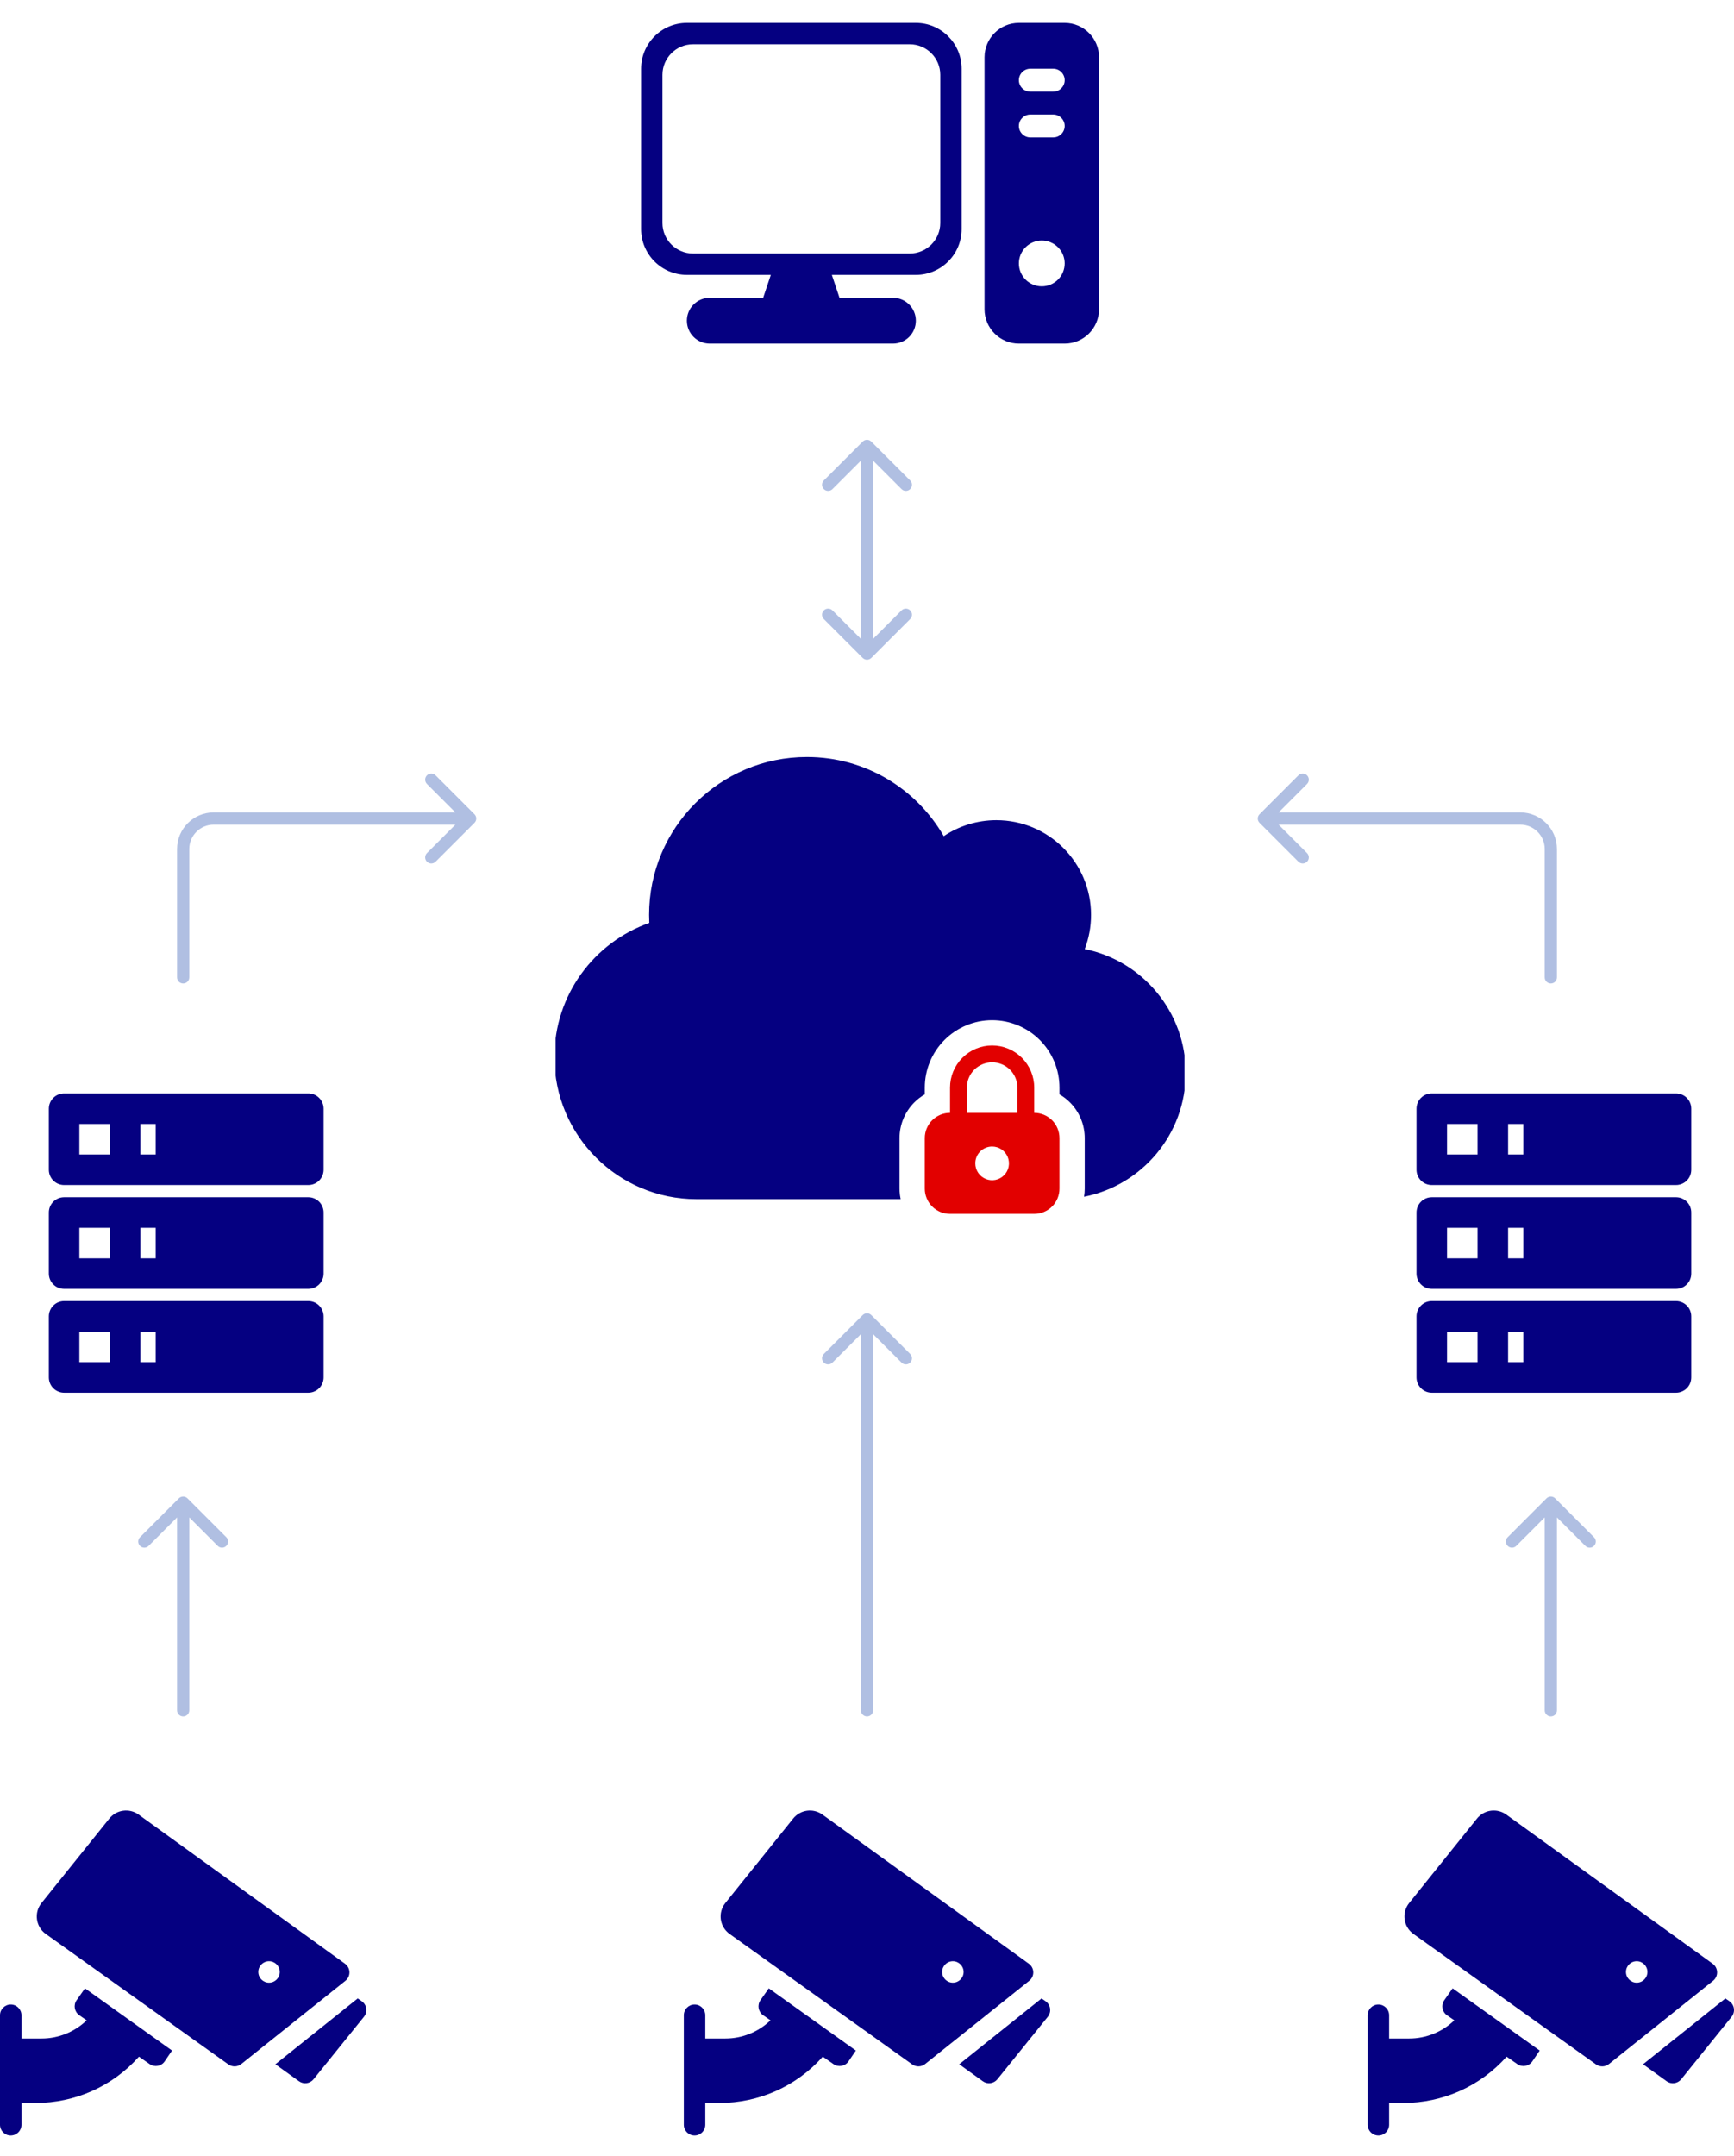
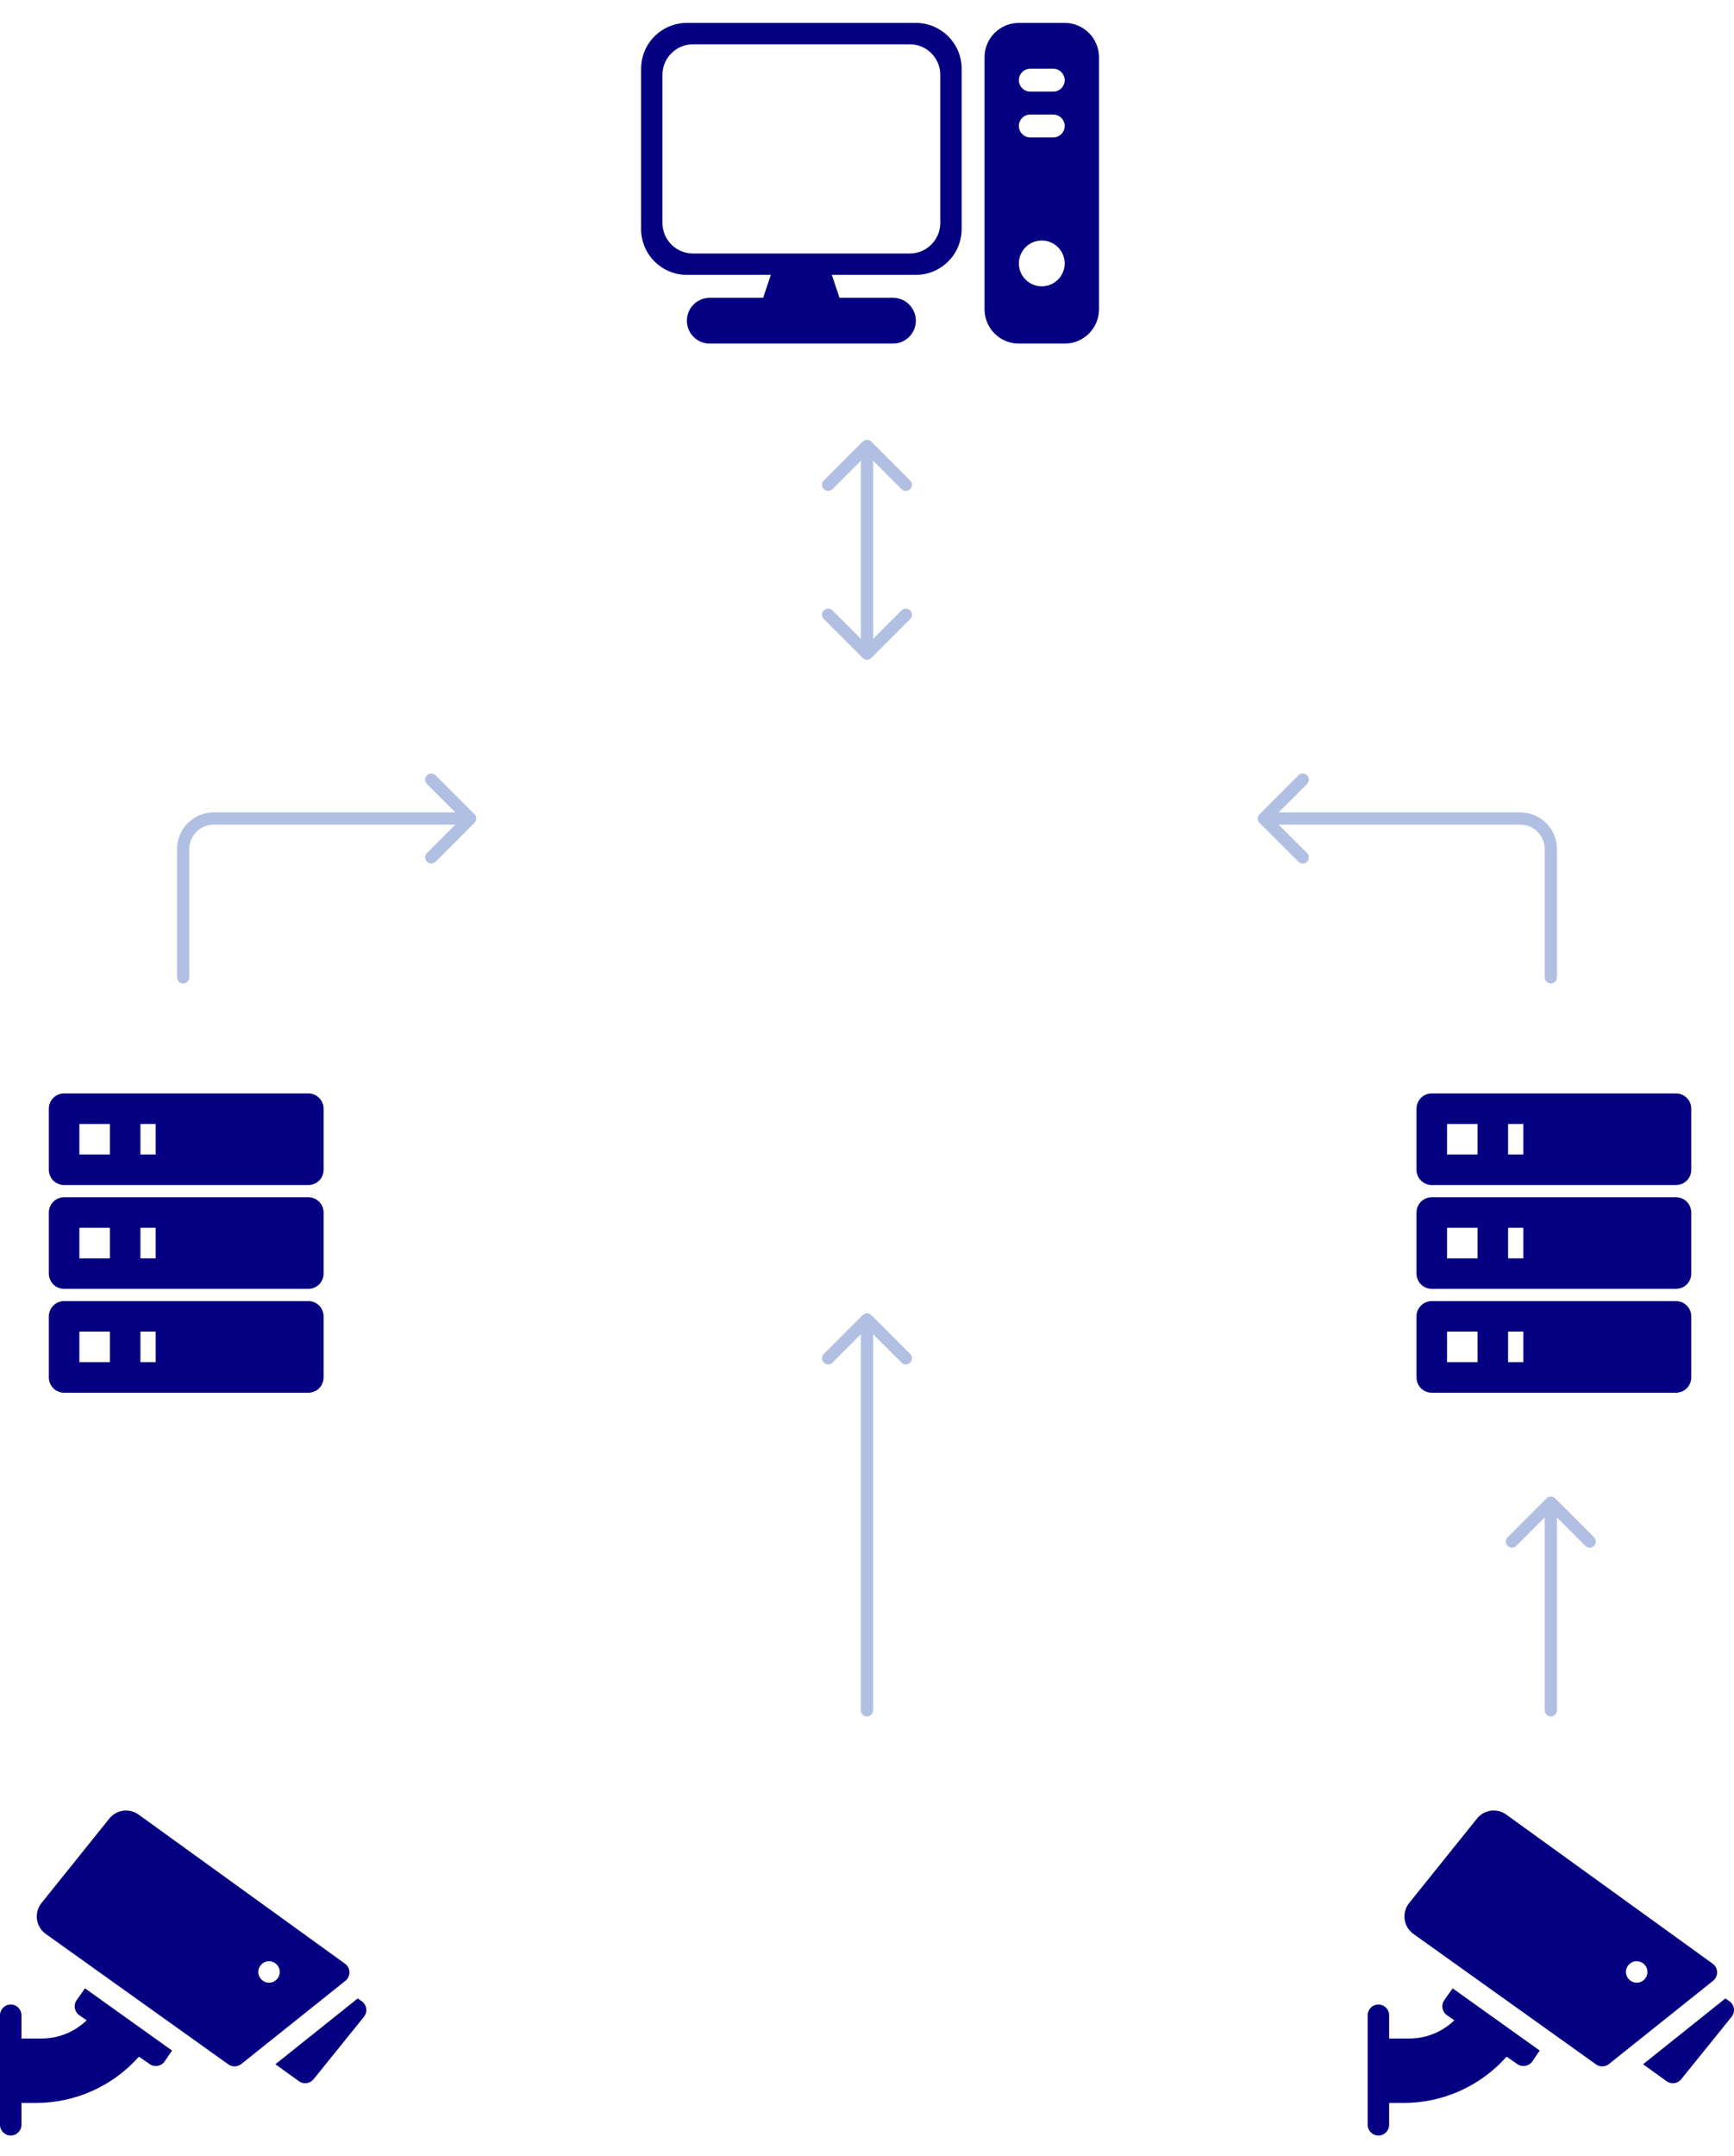
<svg xmlns="http://www.w3.org/2000/svg" width="284" height="353" viewBox="0 0 284 353" fill="none">
  <path d="M149 7.25C151.761 7.25 154 9.489 154 12.25V36.5C154 39.261 151.761 41.5 149 41.5H113.5C110.739 41.5 108.5 39.261 108.5 36.5V12.25C108.5 9.489 110.739 7.25 113.5 7.25H149ZM112.5 3.75C108.363 3.75 105 7.113 105 11.25V37.5C105 41.637 108.363 45 112.5 45H126.246L124.992 48.75H116.25C114.176 48.75 112.5 50.426 112.5 52.5C112.5 54.574 114.176 56.25 116.25 56.25H146.25C148.324 56.25 150 54.574 150 52.5C150 50.426 148.324 48.75 146.25 48.75H137.496L136.242 45H150C154.137 45 157.5 41.637 157.5 37.5V11.25C157.5 7.113 154.137 3.75 150 3.75H112.5ZM166.875 3.75C163.77 3.75 161.25 6.27 161.25 9.375V50.625C161.25 53.73 163.77 56.25 166.875 56.25H174.375C177.48 56.25 180 53.73 180 50.625V9.375C180 6.27 177.48 3.75 174.375 3.75H166.875ZM168.75 11.25H172.5C173.531 11.25 174.375 12.094 174.375 13.125C174.375 14.156 173.531 15 172.5 15H168.75C167.719 15 166.875 14.156 166.875 13.125C166.875 12.094 167.719 11.25 168.75 11.25ZM166.875 20.625C166.875 19.594 167.719 18.75 168.75 18.75H172.5C173.531 18.75 174.375 19.594 174.375 20.625C174.375 21.656 173.531 22.5 172.5 22.5H168.75C167.719 22.5 166.875 21.656 166.875 20.625ZM170.625 39.375C171.62 39.375 172.573 39.77 173.277 40.473C173.98 41.177 174.375 42.13 174.375 43.125C174.375 44.12 173.98 45.073 173.277 45.777C172.573 46.48 171.62 46.875 170.625 46.875C169.63 46.875 168.677 46.48 167.973 45.777C167.27 45.073 166.875 44.12 166.875 43.125C166.875 42.13 167.27 41.177 167.973 40.473C168.677 39.77 169.63 39.375 170.625 39.375Z" fill="#050081" />
  <path d="M234.5 179H274.5C275.163 179 275.799 179.263 276.268 179.732C276.737 180.201 277 180.837 277 181.5V191.5C277 192.163 276.737 192.799 276.268 193.268C275.799 193.737 275.163 194 274.5 194H234.5C233.837 194 233.201 193.737 232.732 193.268C232.263 192.799 232 192.163 232 191.5V181.5C232 180.837 232.263 180.201 232.732 179.732C233.201 179.263 233.837 179 234.5 179ZM234.5 196H274.5C275.163 196 275.799 196.263 276.268 196.732C276.737 197.201 277 197.837 277 198.5V208.5C277 209.163 276.737 209.799 276.268 210.268C275.799 210.737 275.163 211 274.5 211H234.5C233.837 211 233.201 210.737 232.732 210.268C232.263 209.799 232 209.163 232 208.5V198.5C232 197.837 232.263 197.201 232.732 196.732C233.201 196.263 233.837 196 234.5 196ZM234.5 213H274.5C275.163 213 275.799 213.263 276.268 213.732C276.737 214.201 277 214.837 277 215.5V225.5C277 226.163 276.737 226.799 276.268 227.268C275.799 227.737 275.163 228 274.5 228H234.5C233.837 228 233.201 227.737 232.732 227.268C232.263 226.799 232 226.163 232 225.5V215.5C232 214.837 232.263 214.201 232.732 213.732C233.201 213.263 233.837 213 234.5 213ZM247 189H249.5V184H247V189ZM247 206H249.5V201H247V206ZM247 223H249.5V218H247V223ZM237 184V189H242V184H237ZM237 201V206H242V201H237ZM237 218V223H242V218H237Z" fill="#050081" />
  <g clip-path="url(#clip0_2010_1584)">
-     <path d="M132.16 123.928C141.742 123.928 150.096 129.13 154.571 136.886C157.027 135.238 160.001 134.269 163.184 134.269C171.747 134.269 178.694 141.217 178.694 149.78C178.694 151.751 178.323 153.641 177.66 155.37C187.096 157.277 194.206 165.63 194.206 175.632C194.206 185.678 187.045 194.048 177.549 195.921C177.62 195.484 177.659 195.04 177.659 194.592V186.318L177.648 185.908C177.547 183.864 176.69 181.924 175.236 180.47C174.721 179.954 174.144 179.515 173.523 179.157V178.046C173.523 175.121 172.361 172.315 170.293 170.246C168.224 168.178 165.418 167.016 162.493 167.016C159.568 167.016 156.761 168.178 154.692 170.246C152.624 172.315 151.463 175.121 151.463 178.046V179.157C150.842 179.516 150.265 179.954 149.75 180.47C148.199 182.021 147.326 184.124 147.326 186.318V194.592L147.337 195.002C147.359 195.446 147.419 195.884 147.511 196.314H114.063C101.218 196.314 90.797 185.892 90.797 173.047C90.797 162.9 97.293 154.272 106.341 151.089C106.325 150.653 106.309 150.216 106.309 149.78C106.309 135.497 117.877 123.928 132.16 123.928Z" fill="#050081" />
    <path d="M162.493 171.151C164.322 171.151 166.075 171.878 167.368 173.171C168.661 174.463 169.387 176.217 169.387 178.045V182.182C170.484 182.182 171.536 182.617 172.312 183.393C173.088 184.169 173.523 185.221 173.523 186.318V194.591C173.523 195.688 173.088 196.74 172.312 197.516C171.536 198.291 170.484 198.727 169.387 198.727H155.599C154.502 198.727 153.45 198.291 152.674 197.516C151.899 196.74 151.463 195.688 151.463 194.591V186.318C151.463 185.221 151.899 184.169 152.674 183.393C153.45 182.617 154.502 182.182 155.599 182.182V178.045C155.599 176.217 156.326 174.463 157.618 173.171C158.911 171.878 160.665 171.151 162.493 171.151ZM162.493 187.697C161.797 187.697 161.127 187.959 160.617 188.432C160.107 188.905 159.795 189.554 159.743 190.248L159.736 190.454C159.736 191 159.897 191.533 160.2 191.986C160.503 192.44 160.934 192.793 161.438 193.002C161.942 193.211 162.496 193.265 163.031 193.159C163.566 193.053 164.057 192.79 164.443 192.404C164.829 192.019 165.091 191.527 165.198 190.992C165.304 190.457 165.25 189.903 165.041 189.399C164.832 188.895 164.479 188.465 164.025 188.162C163.572 187.859 163.039 187.697 162.493 187.697ZM162.493 173.909C161.396 173.909 160.344 174.345 159.568 175.12C158.793 175.896 158.357 176.948 158.357 178.045V182.182H166.63V178.045C166.63 176.948 166.194 175.896 165.418 175.12C164.642 174.345 163.59 173.909 162.493 173.909Z" fill="#E20000" />
  </g>
  <path d="M10.5 179H50.5C51.163 179 51.799 179.263 52.268 179.732C52.737 180.201 53 180.837 53 181.5V191.5C53 192.163 52.737 192.799 52.268 193.268C51.799 193.737 51.163 194 50.5 194H10.5C9.837 194 9.201 193.737 8.732 193.268C8.263 192.799 8 192.163 8 191.5V181.5C8 180.837 8.263 180.201 8.732 179.732C9.201 179.263 9.837 179 10.5 179ZM10.5 196H50.5C51.163 196 51.799 196.263 52.268 196.732C52.737 197.201 53 197.837 53 198.5V208.5C53 209.163 52.737 209.799 52.268 210.268C51.799 210.737 51.163 211 50.5 211H10.5C9.837 211 9.201 210.737 8.732 210.268C8.263 209.799 8 209.163 8 208.5V198.5C8 197.837 8.263 197.201 8.732 196.732C9.201 196.263 9.837 196 10.5 196ZM10.5 213H50.5C51.163 213 51.799 213.263 52.268 213.732C52.737 214.201 53 214.837 53 215.5V225.5C53 226.163 52.737 226.799 52.268 227.268C51.799 227.737 51.163 228 50.5 228H10.5C9.837 228 9.201 227.737 8.732 227.268C8.263 226.799 8 226.163 8 225.5V215.5C8 214.837 8.263 214.201 8.732 213.732C9.201 213.263 9.837 213 10.5 213ZM23 189H25.5V184H23V189ZM23 206H25.5V201H23V206ZM23 223H25.5V218H23V223ZM13 184V189H18V184H13ZM13 201V206H18V201H13ZM13 218V223H18V218H13Z" fill="#050081" />
  <g clip-path="url(#clip1_2010_1584)">
    <path d="M12.548 327.449C11.986 328.248 12.184 329.349 12.983 329.905L14.191 330.744C12.22 332.646 9.575 333.723 6.813 333.723H3.516V329.914C3.516 328.943 2.729 328.156 1.758 328.156C0.787 328.156 0 328.943 0 329.914V347.844C0 348.815 0.787 349.602 1.758 349.602C2.729 349.602 3.516 348.815 3.516 347.844V344.27H5.898C12.207 344.27 18.376 341.617 22.758 336.693L24.517 337.915C25.315 338.472 26.423 338.268 26.972 337.46L28.177 335.692L13.916 325.507L12.548 327.449Z" fill="#050081" />
    <path d="M59.234 327.606L58.586 327.163L45.103 337.936L48.961 340.713C49.715 341.256 50.768 341.119 51.355 340.39L59.61 330.162C60.257 329.36 60.077 328.181 59.234 327.606Z" fill="#050081" />
    <path d="M56.505 321.474L22.705 297.065C21.186 295.968 19.078 296.253 17.906 297.713L6.797 311.539C5.534 313.112 5.853 315.43 7.495 316.602L37.398 337.957C38.037 338.413 38.902 338.391 39.517 337.9L56.573 324.273C57.479 323.549 57.448 322.155 56.505 321.474ZM44.063 324.583C43.093 324.583 42.306 323.796 42.306 322.825C42.306 321.854 43.093 321.067 44.063 321.067C45.034 321.067 45.821 321.854 45.821 322.825C45.821 323.796 45.034 324.583 44.063 324.583Z" fill="#050081" />
  </g>
  <g clip-path="url(#clip2_2010_1584)">
    <path d="M124.548 327.449C123.986 328.248 124.184 329.349 124.983 329.905L126.191 330.744C124.219 332.646 121.575 333.723 118.813 333.723H115.516V329.914C115.516 328.943 114.729 328.156 113.758 328.156C112.787 328.156 112 328.943 112 329.914V347.844C112 348.815 112.787 349.602 113.758 349.602C114.729 349.602 115.516 348.815 115.516 347.844V344.27H117.898C124.207 344.27 130.376 341.617 134.758 336.693L136.517 337.915C137.315 338.472 138.423 338.268 138.972 337.46L140.177 335.692L125.916 325.507L124.548 327.449Z" fill="#050081" />
    <path d="M171.234 327.606L170.586 327.163L157.104 337.936L160.961 340.713C161.715 341.256 162.768 341.119 163.355 340.39L171.61 330.162C172.257 329.36 172.077 328.181 171.234 327.606Z" fill="#050081" />
    <path d="M168.505 321.474L134.705 297.065C133.186 295.968 131.078 296.253 129.906 297.713L118.797 311.539C117.534 313.112 117.853 315.43 119.495 316.602L149.398 337.957C150.037 338.413 150.902 338.391 151.517 337.9L168.573 324.273C169.479 323.549 169.448 322.155 168.505 321.474ZM156.063 324.583C155.092 324.583 154.305 323.796 154.305 322.825C154.305 321.854 155.092 321.067 156.063 321.067C157.034 321.067 157.821 321.854 157.821 322.825C157.821 323.796 157.034 324.583 156.063 324.583Z" fill="#050081" />
  </g>
  <g clip-path="url(#clip3_2010_1584)">
    <path d="M236.548 327.449C235.986 328.248 236.184 329.349 236.983 329.905L238.191 330.744C236.219 332.646 233.575 333.723 230.813 333.723H227.516V329.914C227.516 328.943 226.729 328.156 225.758 328.156C224.787 328.156 224 328.943 224 329.914V347.844C224 348.815 224.787 349.602 225.758 349.602C226.729 349.602 227.516 348.815 227.516 347.844V344.27H229.898C236.207 344.27 242.376 341.617 246.758 336.693L248.517 337.915C249.315 338.472 250.423 338.268 250.972 337.46L252.177 335.692L237.916 325.507L236.548 327.449Z" fill="#050081" />
    <path d="M283.234 327.606L282.586 327.163L269.104 337.936L272.961 340.713C273.715 341.256 274.768 341.119 275.355 340.39L283.61 330.162C284.257 329.36 284.077 328.181 283.234 327.606Z" fill="#050081" />
    <path d="M280.505 321.474L246.705 297.065C245.186 295.968 243.078 296.253 241.906 297.713L230.797 311.539C229.534 313.112 229.853 315.43 231.495 316.602L261.398 337.957C262.037 338.413 262.902 338.391 263.517 337.9L280.573 324.273C281.479 323.549 281.448 322.155 280.505 321.474ZM268.063 324.583C267.092 324.583 266.305 323.796 266.305 322.825C266.305 321.854 267.092 321.067 268.063 321.067C269.034 321.067 269.821 321.854 269.821 322.825C269.821 323.796 269.034 324.583 268.063 324.583Z" fill="#050081" />
  </g>
-   <path d="M29 280C29 280.552 29.448 281 30 281C30.552 281 31 280.552 31 280L29 280ZM30.707 245.293C30.317 244.902 29.683 244.902 29.293 245.293L22.929 251.657C22.538 252.047 22.538 252.681 22.929 253.071C23.32 253.462 23.953 253.462 24.343 253.071L30 247.414L35.657 253.071C36.047 253.462 36.681 253.462 37.071 253.071C37.462 252.681 37.462 252.047 37.071 251.657L30.707 245.293ZM30 280L31 280L31 246L30 246L29 246L29 280L30 280Z" fill="#B0BFE2" />
  <path d="M141 280C141 280.552 141.448 281 142 281C142.552 281 143 280.552 143 280L141 280ZM142.707 215.293C142.317 214.902 141.683 214.902 141.293 215.293L134.929 221.657C134.538 222.047 134.538 222.681 134.929 223.071C135.319 223.462 135.953 223.462 136.343 223.071L142 217.414L147.657 223.071C148.047 223.462 148.681 223.462 149.071 223.071C149.462 222.681 149.462 222.047 149.071 221.657L142.707 215.293ZM142 280L143 280L143 216L142 216L141 216L141 280L142 280Z" fill="#B0BFE2" />
  <path d="M141.293 107.707C141.683 108.098 142.317 108.098 142.707 107.707L149.071 101.343C149.462 100.953 149.462 100.319 149.071 99.929C148.681 99.538 148.047 99.538 147.657 99.929L142 105.586L136.343 99.929C135.953 99.538 135.319 99.538 134.929 99.929C134.538 100.319 134.538 100.953 134.929 101.343L141.293 107.707ZM142.707 72.293C142.317 71.902 141.683 71.902 141.293 72.293L134.929 78.657C134.538 79.047 134.538 79.68 134.929 80.071C135.319 80.462 135.953 80.462 136.343 80.071L142 74.414L147.657 80.071C148.047 80.462 148.681 80.462 149.071 80.071C149.462 79.68 149.462 79.047 149.071 78.657L142.707 72.293ZM142 107L143 107L143 73L142 73L141 73L141 107L142 107Z" fill="#B0BFE2" />
  <path d="M253 280C253 280.552 253.448 281 254 281C254.552 281 255 280.552 255 280L253 280ZM254.707 245.293C254.317 244.902 253.683 244.902 253.293 245.293L246.929 251.657C246.538 252.047 246.538 252.681 246.929 253.071C247.319 253.462 247.953 253.462 248.343 253.071L254 247.414L259.657 253.071C260.047 253.462 260.681 253.462 261.071 253.071C261.462 252.681 261.462 252.047 261.071 251.657L254.707 245.293ZM254 280L255 280L255 246L254 246L253 246L253 280L254 280Z" fill="#B0BFE2" />
  <path d="M253 160C253 160.552 253.448 161 254 161C254.552 161 255 160.552 255 160L253 160ZM206.293 133.293C205.902 133.683 205.902 134.317 206.293 134.707L212.657 141.071C213.047 141.462 213.681 141.462 214.071 141.071C214.462 140.681 214.462 140.047 214.071 139.657L208.414 134L214.071 128.343C214.462 127.953 214.462 127.319 214.071 126.929C213.681 126.538 213.047 126.538 212.657 126.929L206.293 133.293ZM254 160L255 160L255 139L254 139L253 139L253 160L254 160ZM249 134L249 133L207 133L207 134L207 135L249 135L249 134ZM254 139L255 139C255 135.686 252.314 133 249 133L249 134L249 135C251.209 135 253 136.791 253 139L254 139Z" fill="#B0BFE2" />
  <path d="M31 160C31 160.552 30.552 161 30 161C29.448 161 29 160.552 29 160L31 160ZM77.707 133.293C78.098 133.683 78.098 134.317 77.707 134.707L71.343 141.071C70.953 141.462 70.32 141.462 69.929 141.071C69.538 140.681 69.538 140.047 69.929 139.657L75.586 134L69.929 128.343C69.538 127.953 69.538 127.319 69.929 126.929C70.32 126.538 70.953 126.538 71.343 126.929L77.707 133.293ZM30 160L29 160L29 139L30 139L31 139L31 160L30 160ZM35 134L35 133L77 133L77 134L77 135L35 135L35 134ZM30 139L29 139C29 135.686 31.686 133 35 133L35 134L35 135C32.791 135 31 136.791 31 139L30 139Z" fill="#B0BFE2" />
  <defs>
    <clipPath id="clip0_2010_1584">
-       <rect width="103" height="83" fill="white" transform="translate(91 120)" />
-     </clipPath>
+       </clipPath>
    <clipPath id="clip1_2010_1584">
      <rect width="60" height="60" fill="white" transform="translate(0 293)" />
    </clipPath>
    <clipPath id="clip2_2010_1584">
-       <rect width="60" height="60" fill="white" transform="translate(112 293)" />
-     </clipPath>
+       </clipPath>
    <clipPath id="clip3_2010_1584">
      <rect width="60" height="60" fill="white" transform="translate(224 293)" />
    </clipPath>
  </defs>
</svg>